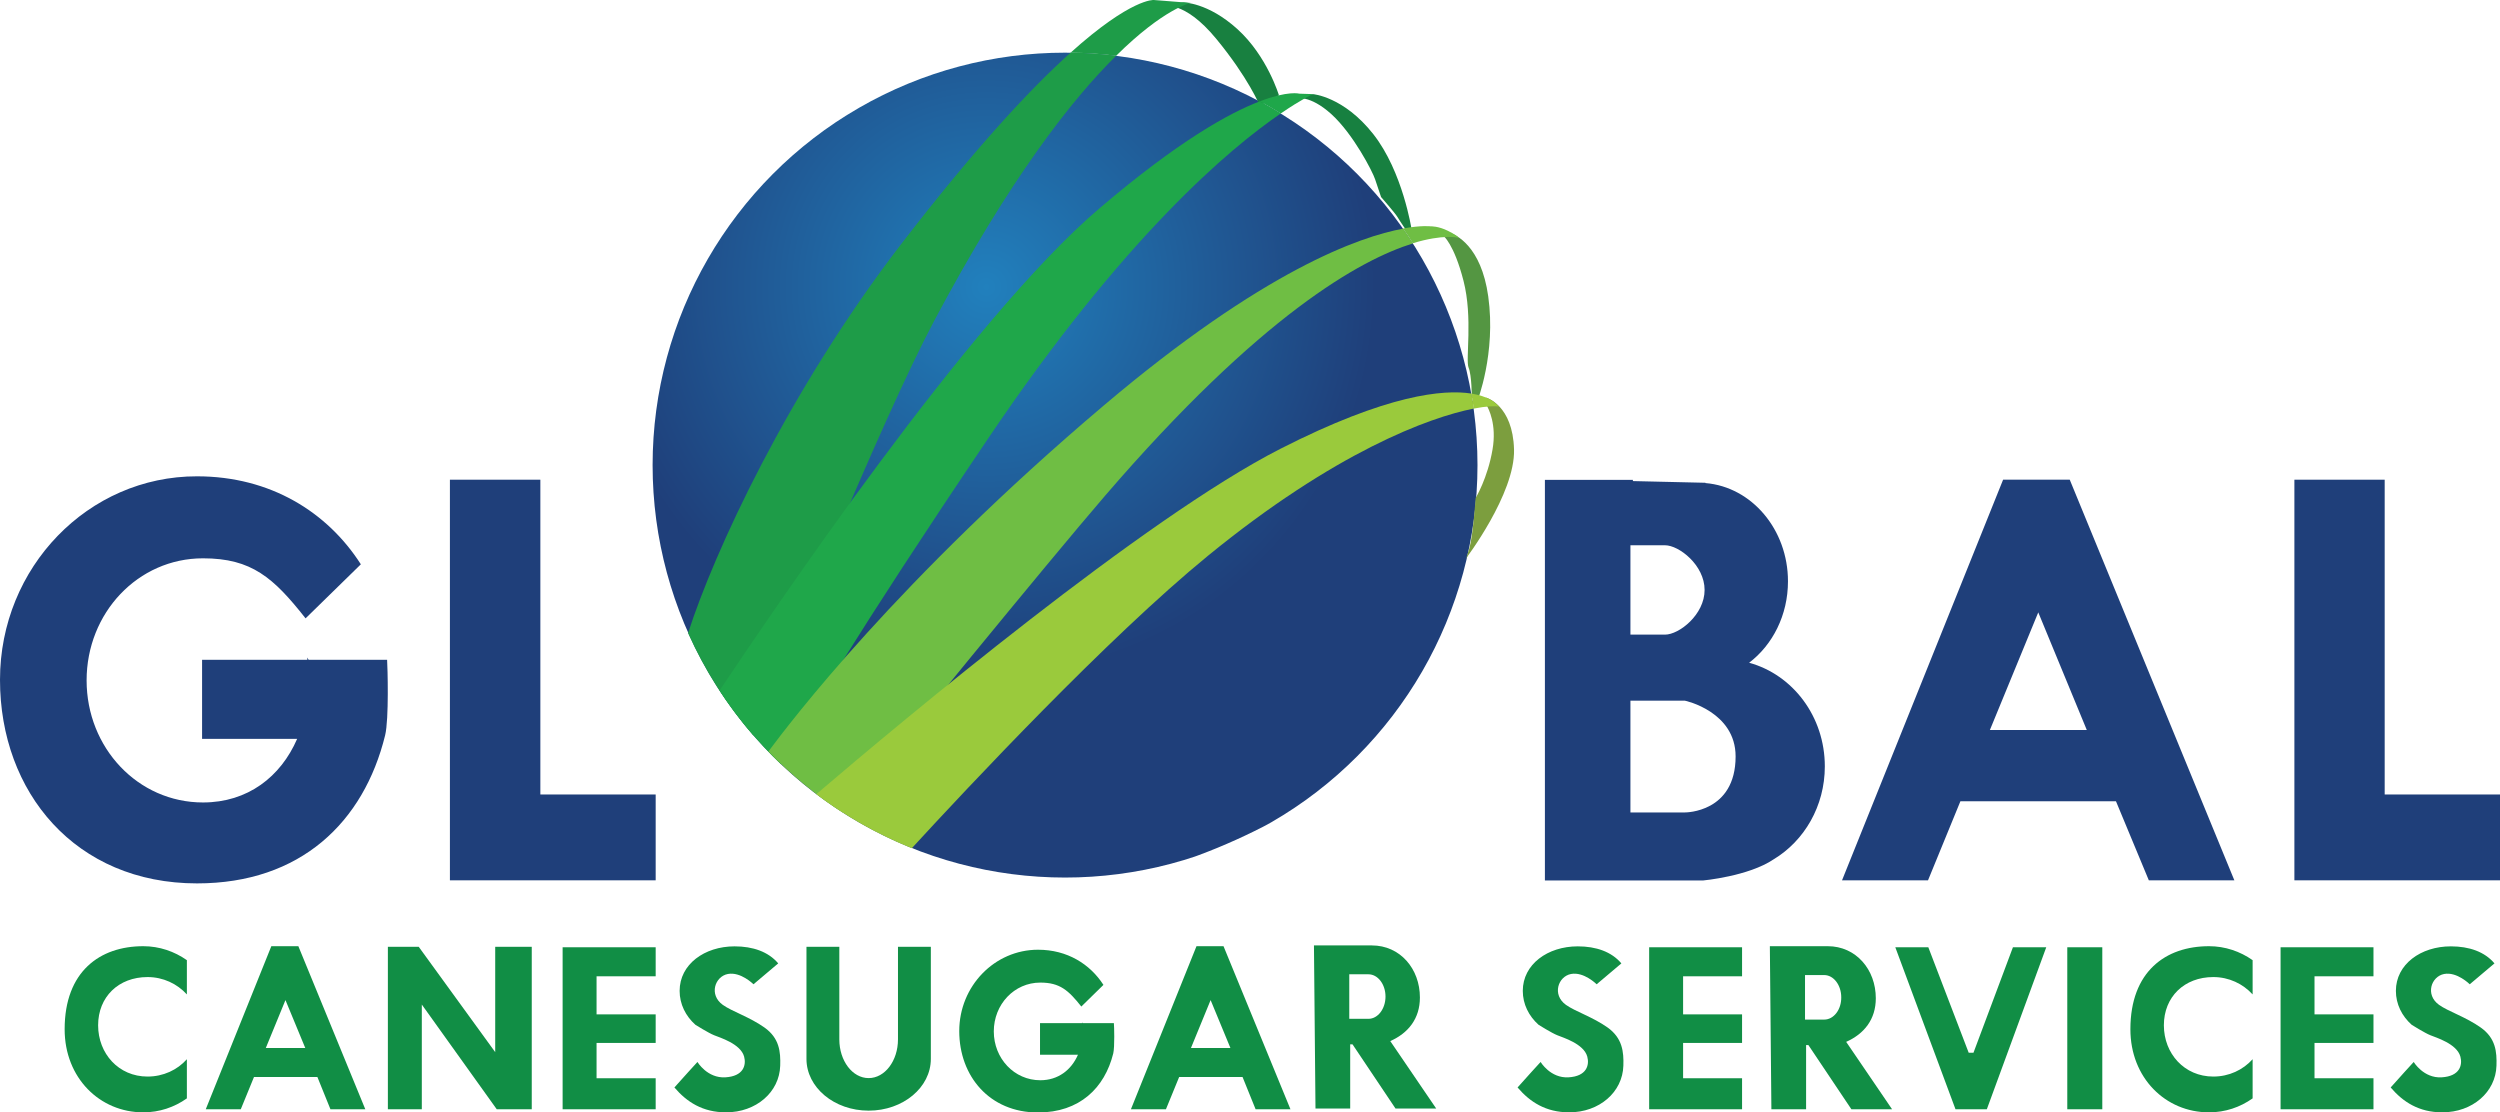
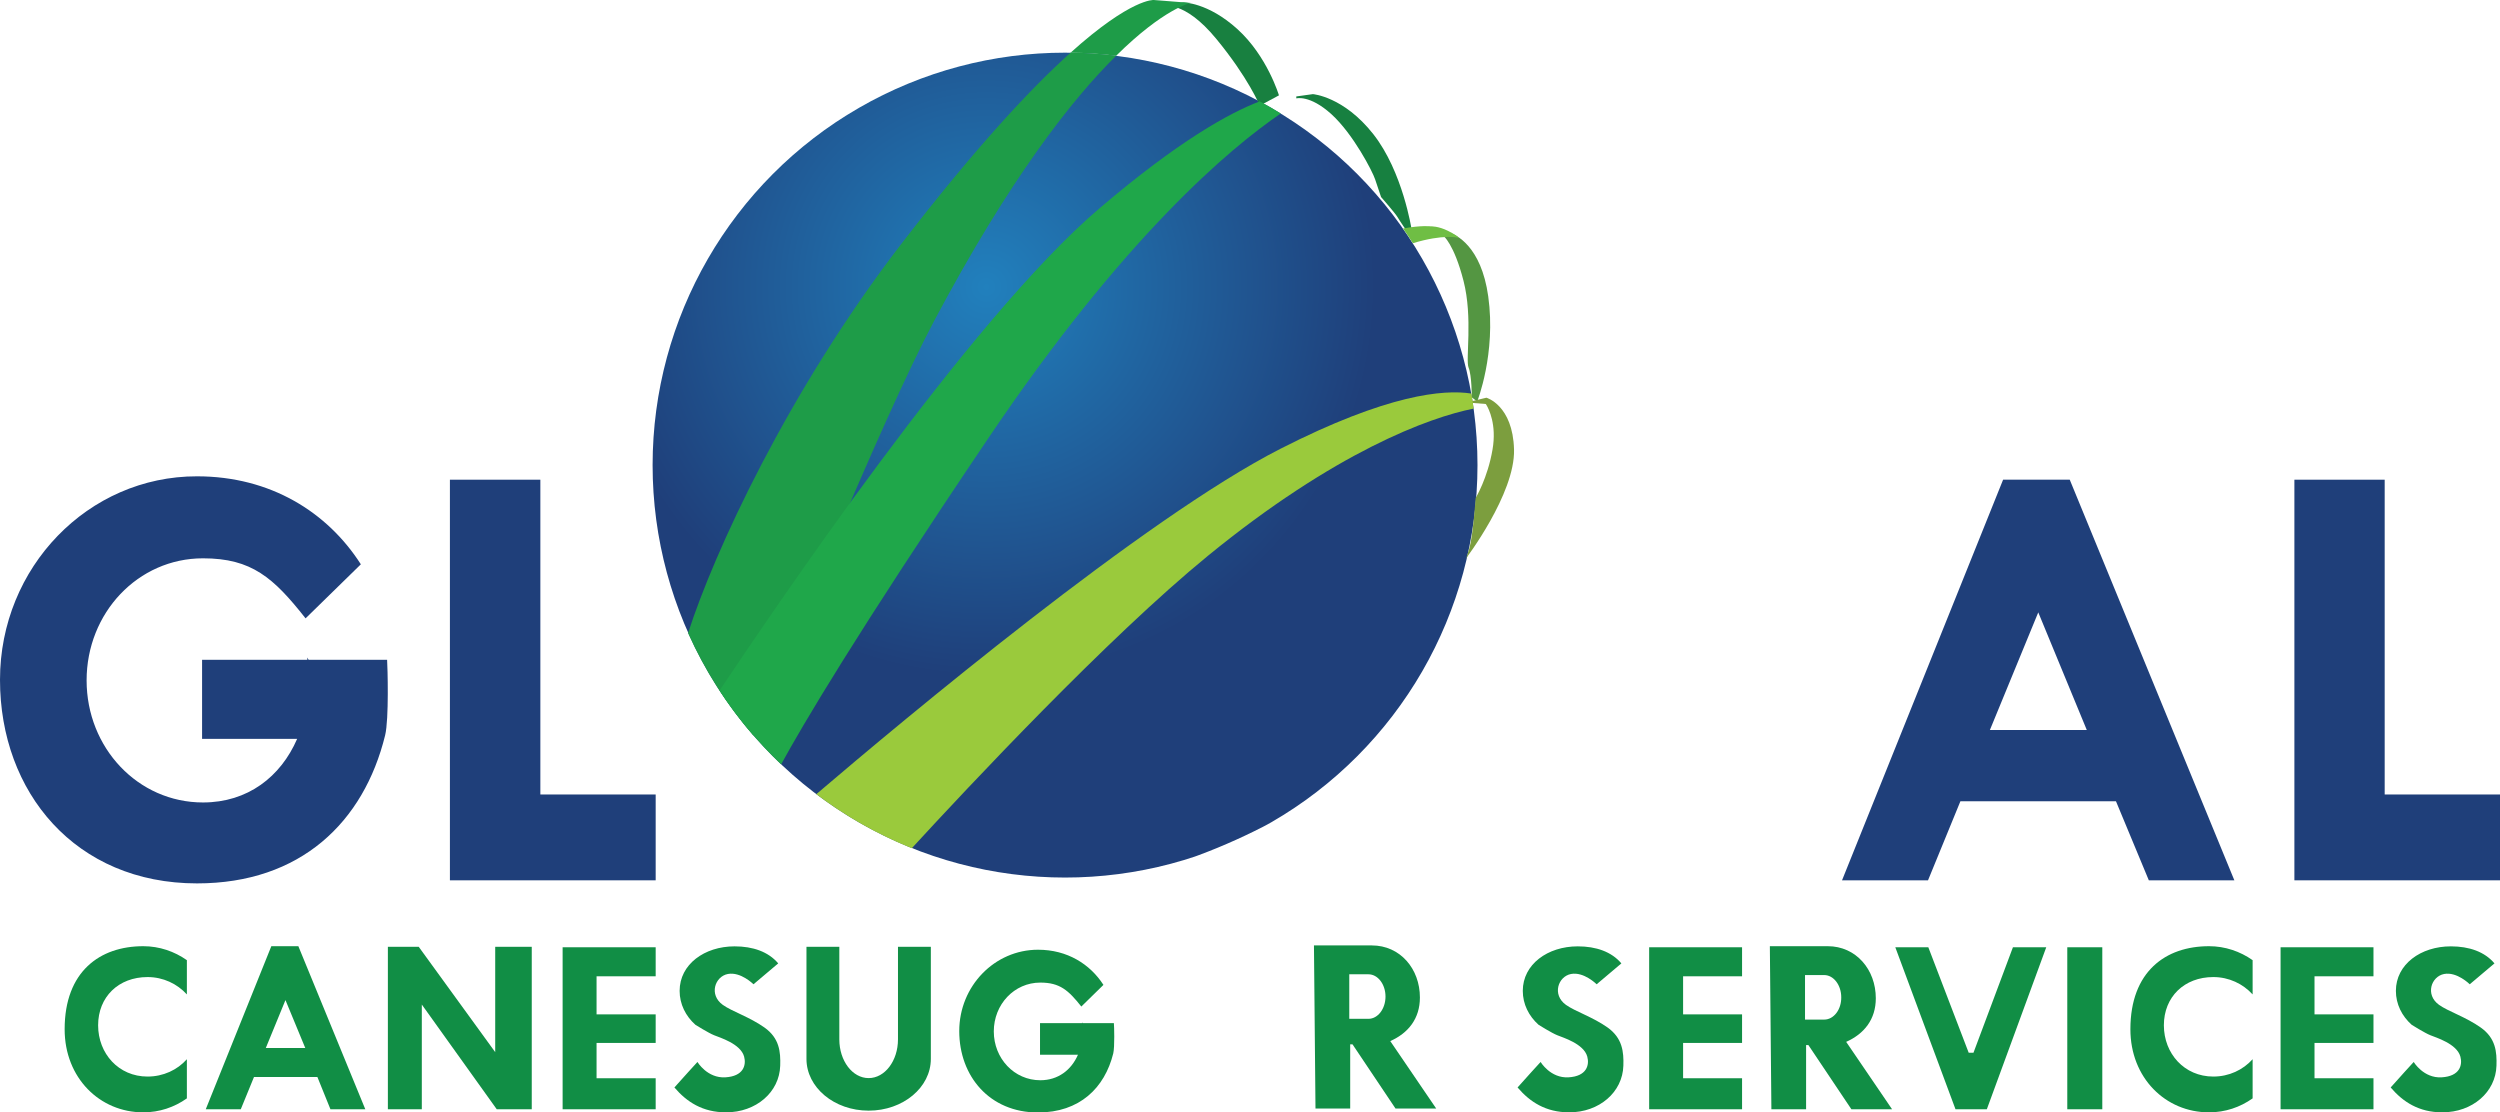
<svg xmlns="http://www.w3.org/2000/svg" xmlns:xlink="http://www.w3.org/1999/xlink" version="1.1" x="0px" y="0px" viewBox="0 0 1628.1 724.5" style="enable-background:new 0 0 1628.1 724.5;" xml:space="preserve">
  <style type="text/css">
	.st0{fill:#1F3F7A;}
	.st1{fill:#118E45;}
	
		.st2{clip-path:url(#SVGID_00000057856131626265553800000012414477923079010462_);fill:url(#SVGID_00000098211208235880489160000014975934345555305345_);}
	.st3{fill:#188040;}
	.st4{fill:#1E9C48;}
	.st5{fill:#178040;}
	.st6{fill:#1FA74A;}
	.st7{fill:#549642;}
	.st8{fill:#6FBE44;}
	.st9{fill:#7C9E3E;}
	.st10{fill:#9ACA3C;}
</style>
  <g id="Layer_2">
    <polygon class="st0" points="351.9,517.4 351.9,312.4 293,312.4 293,573.3 344.3,573.3 351.9,573.3 427,573.3 427,517.4  " />
    <path class="st0" d="M252.1,429.7h-4.7l0,0H201l-1-1.5c0.1,0.5,0.1,1,0.2,1.5h-68.6v51.5h61.9c-10.7,24.7-32.2,41.4-61.3,41.4   c-42.4,0-75.8-35.6-75.8-79.5s33.4-79.5,75.8-79.5c31.7,0,45.9,12.6,66.8,39.1c9.6-9.4,25.7-25.1,36-35.2   c-21.7-33.9-58.8-57.3-106.7-57.3C57.5,310.1,0,369.4,0,442.7s49.2,132.6,128.3,132.6c67.5,0,108.6-39.9,122.5-96.4   C253.4,468.4,252.4,434,252.1,429.7z" />
    <polygon class="st0" points="1553,517.4 1553,312.4 1494.2,312.4 1494.2,573.3 1545.5,573.3 1553,573.3 1628.1,573.3 1628.1,517.4     " />
    <path class="st0" d="M1399.4,573.3h55.7l-107.2-260.9h-43.4l-104.9,260.9h56l21.1-51.5h101.3L1399.4,573.3z M1295.9,475.4   l31.5-76.6l31.6,76.6H1295.9z" />
-     <path class="st0" d="M1139.1,431.6c15.3-11.6,25.3-31,25.3-53c0-33.8-23.7-61.5-53.7-64l-0.1-0.2l-47.2-1.1v-0.8h-57.3v260.9h57.3   h45.7c0,0,29.6-2.7,46-13.8c19.9-12,33.3-34.6,33.3-60.5C1188.4,466.6,1167.5,439.4,1139.1,431.6z M1061.8,355.1h22.5v0   c9.2,0,25.8,13,25.8,29.1s-16.6,29.1-25.8,29.1v0h-22.5V355.1z M1097.2,529.1L1097.2,529.1l-35.4,0v-72.8h35.4v0   c0.4,0,33.1,7.2,33.1,36.3C1130.3,529.2,1097.7,529.1,1097.2,529.1z" />
    <path class="st1" d="M215.2,722.4h22.7l-43.6-106.2h-17.6l-42.7,106.2h22.8l8.6-21h41.3L215.2,722.4z M173.1,682.5l12.8-31.2   l12.9,31.2H173.1z" />
-     <path class="st1" d="M817.7,722.4h22.7l-43.6-106.2h-17.6l-42.7,106.2h22.8l8.6-21h41.3L817.7,722.4z M775.6,682.5l12.8-31.2   l12.9,31.2H775.6z" />
    <polygon class="st1" points="1096.1,702.2 1096.1,679.2 1134.5,679.2 1134.5,660.6 1096.1,660.6 1096.1,635.8 1134.5,635.8    1134.5,616.9 1074,616.9 1074,722.4 1134.5,722.4 1134.5,702.2  " />
    <polygon class="st1" points="1507.3,702.2 1507.3,679.2 1545.7,679.2 1545.7,660.6 1507.3,660.6 1507.3,635.8 1545.7,635.8    1545.7,616.9 1485.2,616.9 1485.2,722.4 1545.7,722.4 1545.7,702.2  " />
    <polygon class="st1" points="388.5,702.2 388.5,679.2 427,679.2 427,660.6 388.5,660.6 388.5,635.8 427,635.8 427,616.9    366.4,616.9 366.4,722.4 427,722.4 427,702.2  " />
    <path class="st1" d="M725.4,666.3h-1.9l0,0H705l-0.4-0.6c0,0.2,0,0.4,0.1,0.6h-27.4v20.6H702c-4.3,9.9-12.9,16.6-24.5,16.6   c-17,0-30.3-14.2-30.3-31.8c0-17.6,13.3-31.8,30.3-31.8c12.7,0,18.3,5,26.7,15.6c3.8-3.7,10.3-10,14.4-14.1   c-8.7-13.5-23.5-22.9-42.6-22.9c-28.3,0-51.3,23.7-51.3,53c0,29.3,19.7,53,51.3,53c27,0,43.4-15.9,49-38.5   C726,681.7,725.6,668,725.4,666.3z" />
    <polygon class="st1" points="1310.9,616.9 1285.2,685.6 1282.1,685.6 1255.8,616.9 1234.3,616.9 1273.5,722.4 1293.9,722.4    1332.6,616.9  " />
    <rect x="1346.3" y="616.9" class="st1" width="22.8" height="105.5" />
    <polygon class="st1" points="322.5,616.6 322.5,685.2 272.7,616.6 252.6,616.6 252.6,722.4 274.7,722.4 274.7,654.2 323.5,722.4    346.3,722.4 346.3,616.6  " />
    <path class="st1" d="M96.1,701.1c-18.9,0-32.2-15-32.2-33.4c0-18.5,13.3-31.4,32.2-31.4c10.2,0,19.3,4.4,25.6,11.3v-22.3   c-8.1-5.7-17.9-9.1-28.4-9.1c-28.3,0-51.2,16.5-51.2,54.1c0,31.7,22.9,54.1,51.2,54.1c10.5,0,20.2-3.3,28.4-9.1v-25.5   C115.5,696.8,106.3,701.1,96.1,701.1z" />
    <path class="st1" d="M1441.4,701.1c-18.9,0-32.2-15-32.2-33.4c0-18.5,13.3-31.4,32.2-31.4c10.2,0,19.3,4.4,25.6,11.3v-22.3   c-8.1-5.7-17.9-9.1-28.4-9.1c-28.3,0-51.2,16.5-51.2,54.1c0,31.7,22.9,54.1,51.2,54.1c10.5,0,20.2-3.3,28.4-9.1v-25.5   C1460.7,696.8,1451.6,701.1,1441.4,701.1z" />
    <path class="st1" d="M905.4,678c11.7-5.2,19.3-14.6,19.3-28.4c0-18.7-12.9-33.9-31.3-33.9c-1.7,0-37.7,0-37.7,0l1,106.2h22.6v-41.8   h1.5l28,41.8h26.5L905.4,678z M891.2,663.5C891.2,663.5,891.1,663.5,891.2,663.5L891.2,663.5h-12.5v-29h12.4v0c0,0,0.1,0,0.1,0   c6.1,0,11.1,6.5,11.1,14.5C902.3,657,897.3,663.5,891.2,663.5z" />
    <path class="st1" d="M584.8,616.6v60.3c0,13.9-8.5,25.2-19.1,25.2s-19.1-11.3-19.1-25.2v-60.3h-21.4v73c0,18.6,18.1,33.7,40.5,33.7   s40.5-15.1,40.5-33.7v-73H584.8z" />
    <path class="st1" d="M1202.3,678.5c11.7-5.2,19.3-14.6,19.3-28.4c0-18.7-12.9-33.9-31.3-33.9c-1.7,0-37.7,0-37.7,0l1,106.2h22.6   v-41.8h1.5l28,41.8h26.5L1202.3,678.5z M1188,664C1188,664,1188,664,1188,664L1188,664h-12.5v-29h12.4v0c0,0,0.1,0,0.1,0   c6.1,0,11.1,6.5,11.1,14.5C1199.2,657.5,1194.2,664,1188,664z" />
    <path class="st1" d="M497.9,669.2c-9.7-6.9-21.2-10.5-27.2-14.8c-9.2-6.6-5.1-18.5,3.3-20.1c8.4-1.6,16.7,6.7,16.7,6.7l16.1-13.6   c-6.4-7.6-16.5-11.1-28.4-11.1c-19.6,0-35.8,11.7-35.8,29c0,8.6,3.9,16.4,10.3,22.1c0,0,8.6,5.4,12.2,6.8   c3.6,1.5,17.2,5.5,19.5,13.9c1.5,5.6-0.4,12.8-12.2,13.5s-18.2-10-18.2-10s-11,12-15,16.6c8,9.4,18.4,16.2,33.6,16.2   c19.6,0,34.8-13.1,35.3-30.4C508.4,685,507.6,676.1,497.9,669.2z" />
    <path class="st1" d="M1047,669.2c-9.7-6.9-21.2-10.5-27.2-14.8c-9.2-6.6-5.1-18.5,3.3-20.1c8.4-1.6,16.7,6.7,16.7,6.7l16.1-13.6   c-6.4-7.6-16.5-11.1-28.4-11.1c-19.6,0-35.8,11.7-35.8,29c0,8.6,3.9,16.4,10.3,22.1c0,0,8.6,5.4,12.2,6.8   c3.6,1.5,17.2,5.5,19.5,13.9c1.5,5.6-0.4,12.8-12.2,13.5c-11.8,0.7-18.2-10-18.2-10s-11,12-15,16.6c8,9.4,18.4,16.2,33.6,16.2   c19.6,0,34.8-13.1,35.3-30.4C1057.5,685,1056.6,676.1,1047,669.2z" />
    <path class="st1" d="M1615.6,669.2c-9.7-6.9-21.2-10.5-27.2-14.8c-9.2-6.6-5.1-18.5,3.3-20.1c8.4-1.6,16.7,6.7,16.7,6.7l16.1-13.6   c-6.4-7.6-16.5-11.1-28.4-11.1c-19.6,0-35.8,11.7-35.8,29c0,8.6,3.9,16.4,10.3,22.1c0,0,8.6,5.4,12.2,6.8   c3.6,1.5,17.2,5.5,19.5,13.9c1.5,5.6-0.4,12.8-12.2,13.5c-11.8,0.7-18.2-10-18.2-10s-11,12-15,16.6c8,9.4,18.4,16.2,33.6,16.2   c19.6,0,34.8-13.1,35.3-30.4C1626.1,685,1625.3,676.1,1615.6,669.2z" />
  </g>
  <g id="image">
    <g>
      <defs>
        <circle id="SVGID_1_" cx="693.6" cy="302.9" r="268.6" />
      </defs>
      <clipPath id="SVGID_00000142892847368563711760000009787655961990328253_">
        <use xlink:href="#SVGID_1_" style="overflow:visible;" />
      </clipPath>
      <radialGradient id="SVGID_00000148656209852776384090000004183695151433573020_" cx="642.4" cy="186.895" r="395" gradientUnits="userSpaceOnUse">
        <stop offset="0" style="stop-color:#2180BD" />
        <stop offset="0.642" style="stop-color:#1F3F7A" />
      </radialGradient>
      <circle style="clip-path:url(#SVGID_00000142892847368563711760000009787655961990328253_);fill:url(#SVGID_00000148656209852776384090000004183695151433573020_);" cx="642.4" cy="186.9" r="395" />
    </g>
    <path class="st3" d="M757.2,4c0,0,13.7-4.4,34.8,21.2s28.4,43.6,28.4,43.6l12.5-6.7c0,0-7.6-25.5-27-43.1S770.5,1.6,770.5,1.6   L757.2,4z" />
    <g>
      <path class="st4" d="M775.4,1.9l-24-1.9c0,0-14.6-1.3-54.2,34.3c10,0.1,20,0.8,29.7,2C758,5.5,775.4,1.9,775.4,1.9z" />
      <path class="st4" d="M726.9,36.3c-9.7-1.2-19.7-1.9-29.7-2c-25.5,22.9-61.3,61-110.2,124.5C513,255,464.8,360.3,448.1,412.3    c10.9,24.4,25.3,46.9,42.6,66.8c16.5-41.1,82.9-204.8,117.8-270.4C657.8,115.9,698.2,64.6,726.9,36.3z" />
    </g>
    <path class="st5" d="M844.1,64.1c0,0,8.8-2.6,23,10.3c14.2,12.9,26.8,37.4,28.4,42.3s3.9,11.6,3.9,11.6s9.3,10.6,10.8,13.2   c1.5,2.6,6.5,9.8,6.5,9.8l2.6-1.8c0,0-5.7-37.7-25-62.2S855,61.3,855,61.3l-10.8,1.5V64.1z" />
    <g>
-       <path class="st6" d="M855,61.3l-8.8-0.3c0,0-7.3-2.1-25.8,5c4.6,2.5,9.2,5.1,13.7,7.9C847.6,64.6,855,61.3,855,61.3z" />
      <path class="st6" d="M834.1,73.9c-4.5-2.8-9-5.4-13.7-7.9c-20,7.6-53.1,26-104.2,69.5c-85.3,72.5-213.9,264-247.6,314.2    c11.5,17.6,24.9,33.7,40.1,48.1c13.7-25.1,48.7-84.6,134.3-211.5C732,154.1,801.2,96.3,834.1,73.9z" />
    </g>
    <path class="st7" d="M939.9,153.5c0,0,7,5.2,13.2,29.4c6.2,24.2,1.2,51.5,3.3,56.5s2.1,19.4,2.1,19.4l3.5,2.7   c0,0,12.4-31.2,7.2-68.5c-4.6-32.9-21.2-40.4-25.7-41.6c-0.6-0.2-3.5,0-3.5,0V153.5z" />
    <g>
      <path class="st8" d="M949.5,154.8c0,0,1.5-0.3-6.2-4.3c-6.7-3.4-11.6-3.1-11.6-3.1s-5.8-0.8-18,1.4c2.2,3.1,4.4,6.3,6.4,9.6    C940.1,152.3,949.5,154.8,949.5,154.8z" />
-       <path class="st8" d="M920.2,158.5c-2.1-3.2-4.2-6.4-6.4-9.6c-28.3,5.2-91,27.1-194.9,115.1c-134,113.4-204.7,206.9-218.5,225.4    c14.7,15.2,31.1,28.7,49,40.1c31.7-39.1,132.3-162.6,170.3-206.7C821,205.1,886,169.1,920.2,158.5z" />
    </g>
    <path class="st9" d="M955.1,262.1l12.5,1c0,0,0.1,0.2,0.4,0.6c1.5,2.5,6.8,12.7,4,29c-3.2,18.8-11,31.6-11,31.6s-1.7,24.4-4.1,32.8   c-2.5,8.4-2.5,7-2.5,7s32.4-42.5,31.6-71.4S968,259,968,259L955.1,262.1z" />
    <g>
-       <path class="st10" d="M976.3,264.8l-3.1-2.7c0,0-3.9-4-15-5.8c0.6,3.2,1.1,6.5,1.5,9.8C967.9,264.5,973.5,264.3,976.3,264.8z" />
      <path class="st10" d="M833.8,292.3c-88.6,45.2-245.6,176.6-302.2,224.9c18.9,14.3,39.8,26.2,62.2,35.2    c36.4-39.6,127.7-137.2,192.8-190.4c82.7-67.6,144.1-90.2,173.1-95.9c-0.4-3.3-0.9-6.5-1.5-9.8    C940.3,253.5,903.6,256.7,833.8,292.3z" />
    </g>
  </g>
</svg>